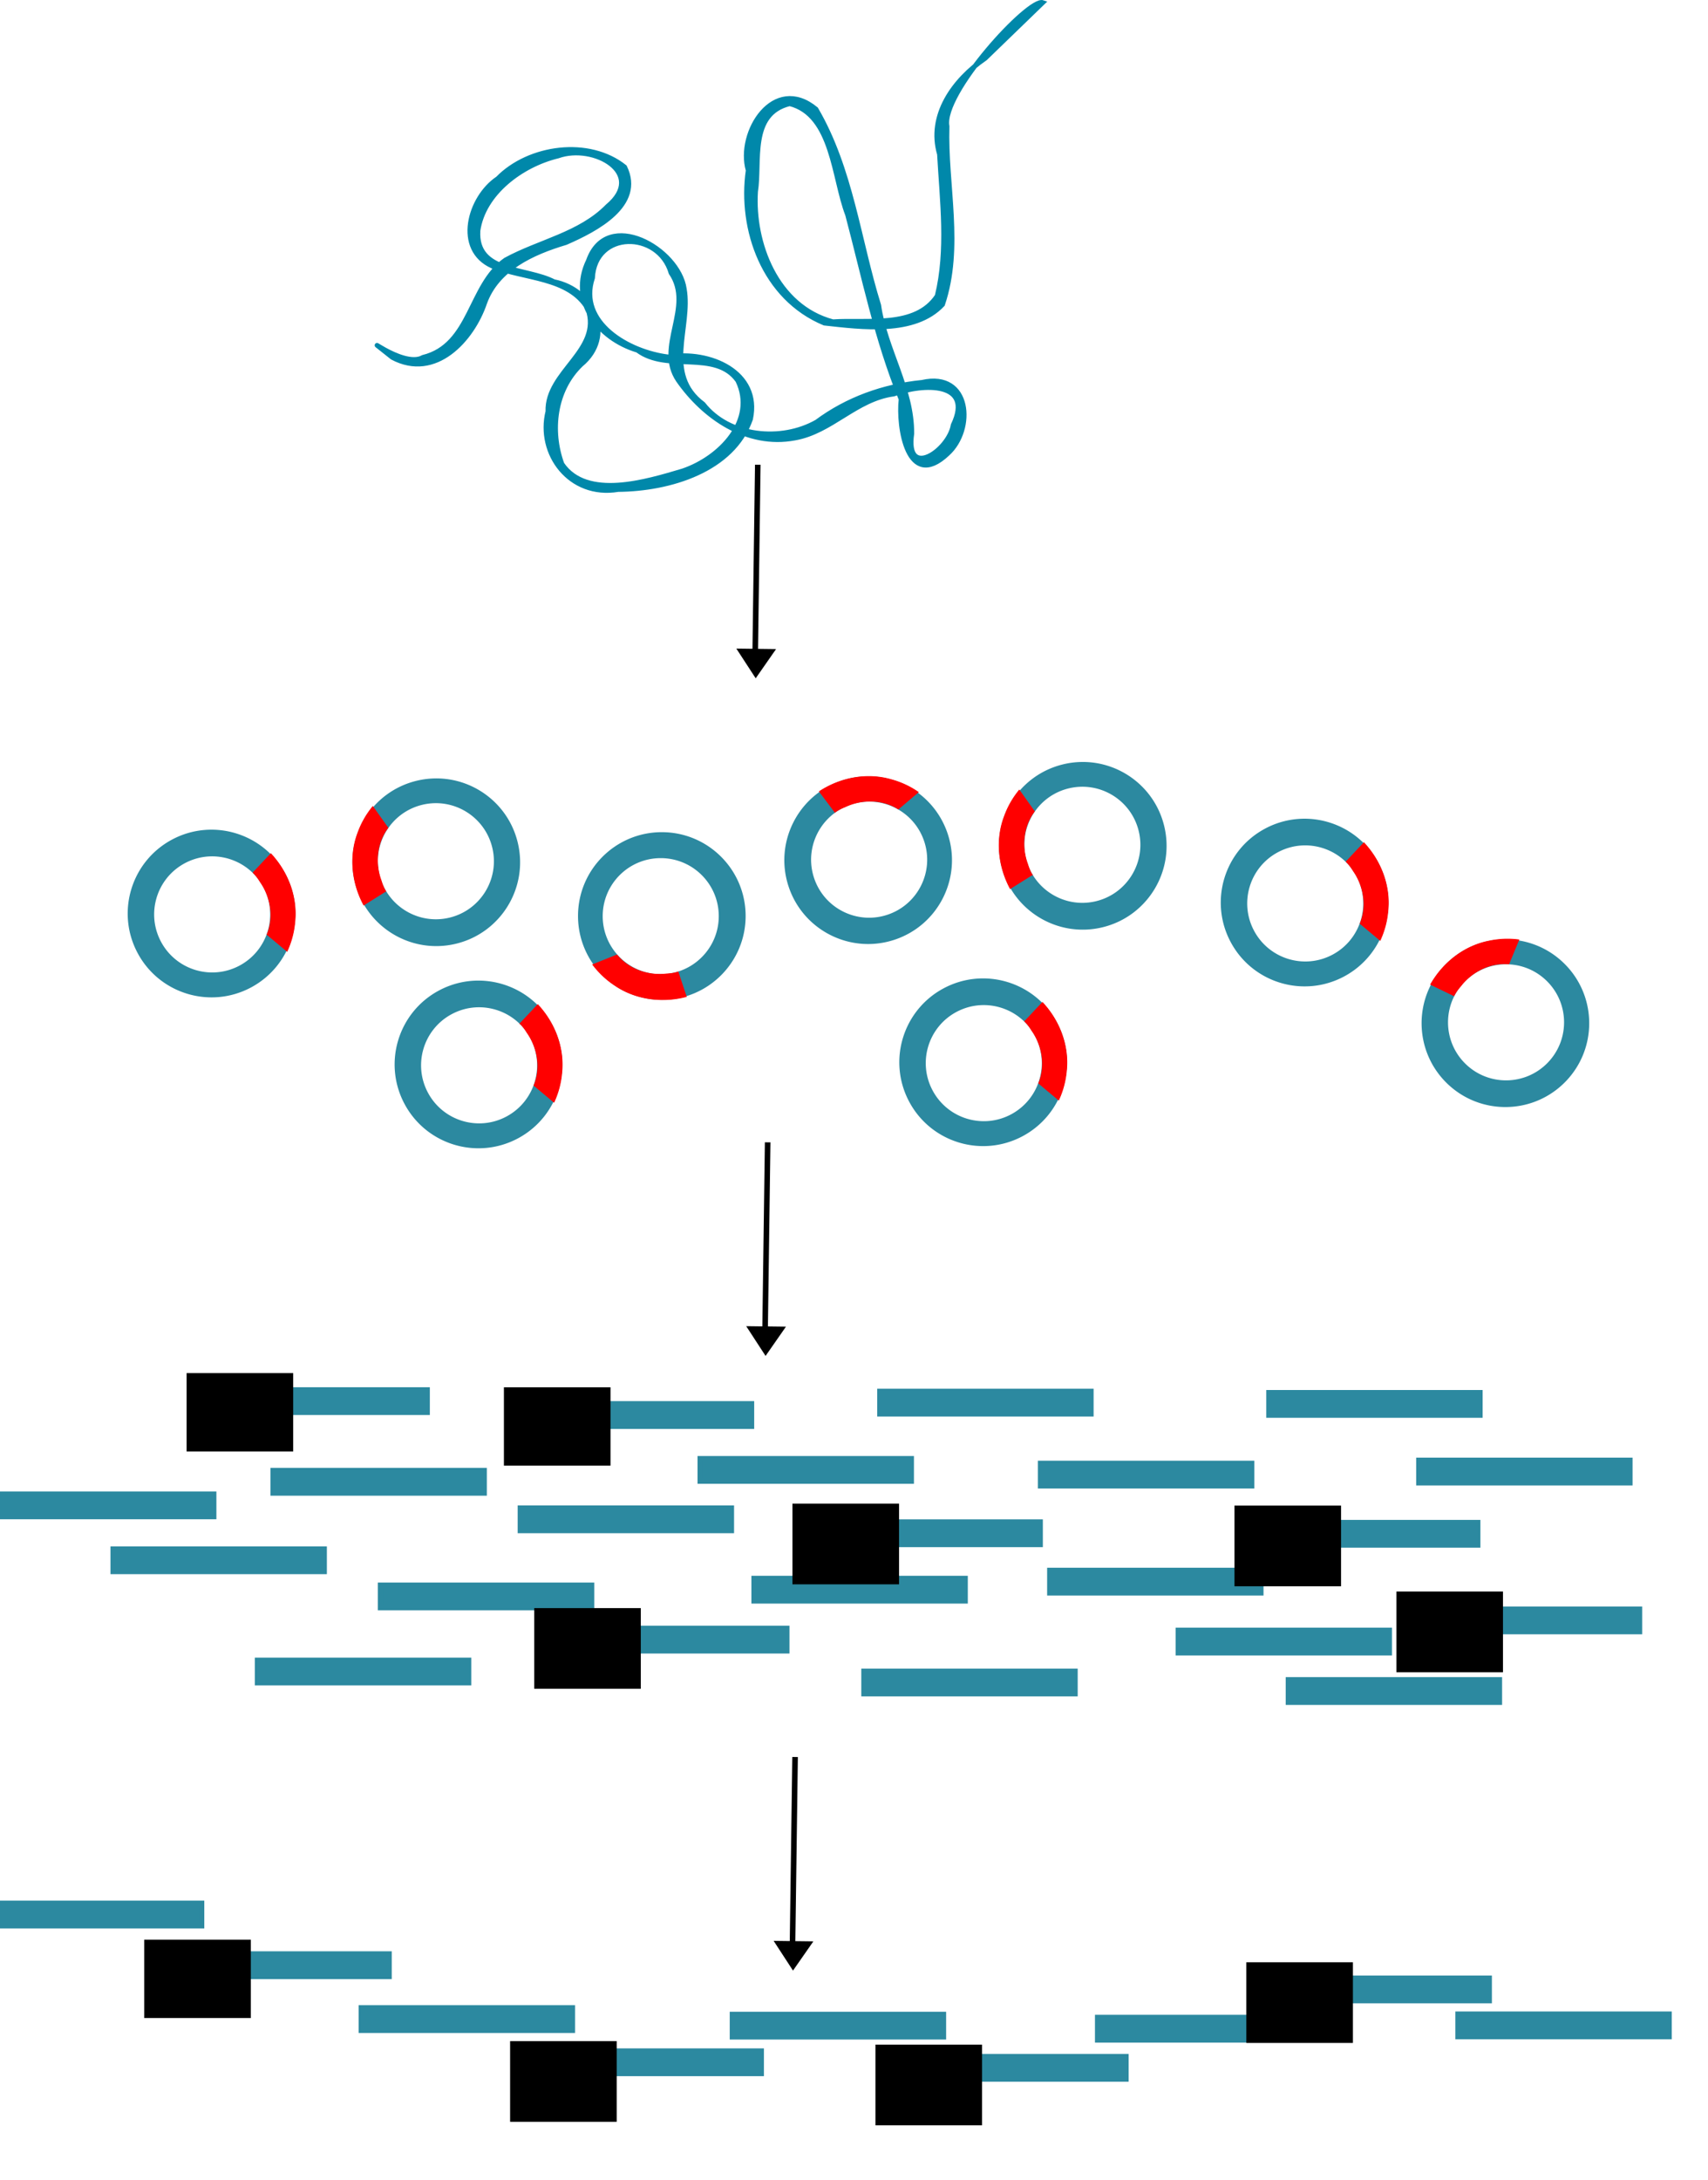
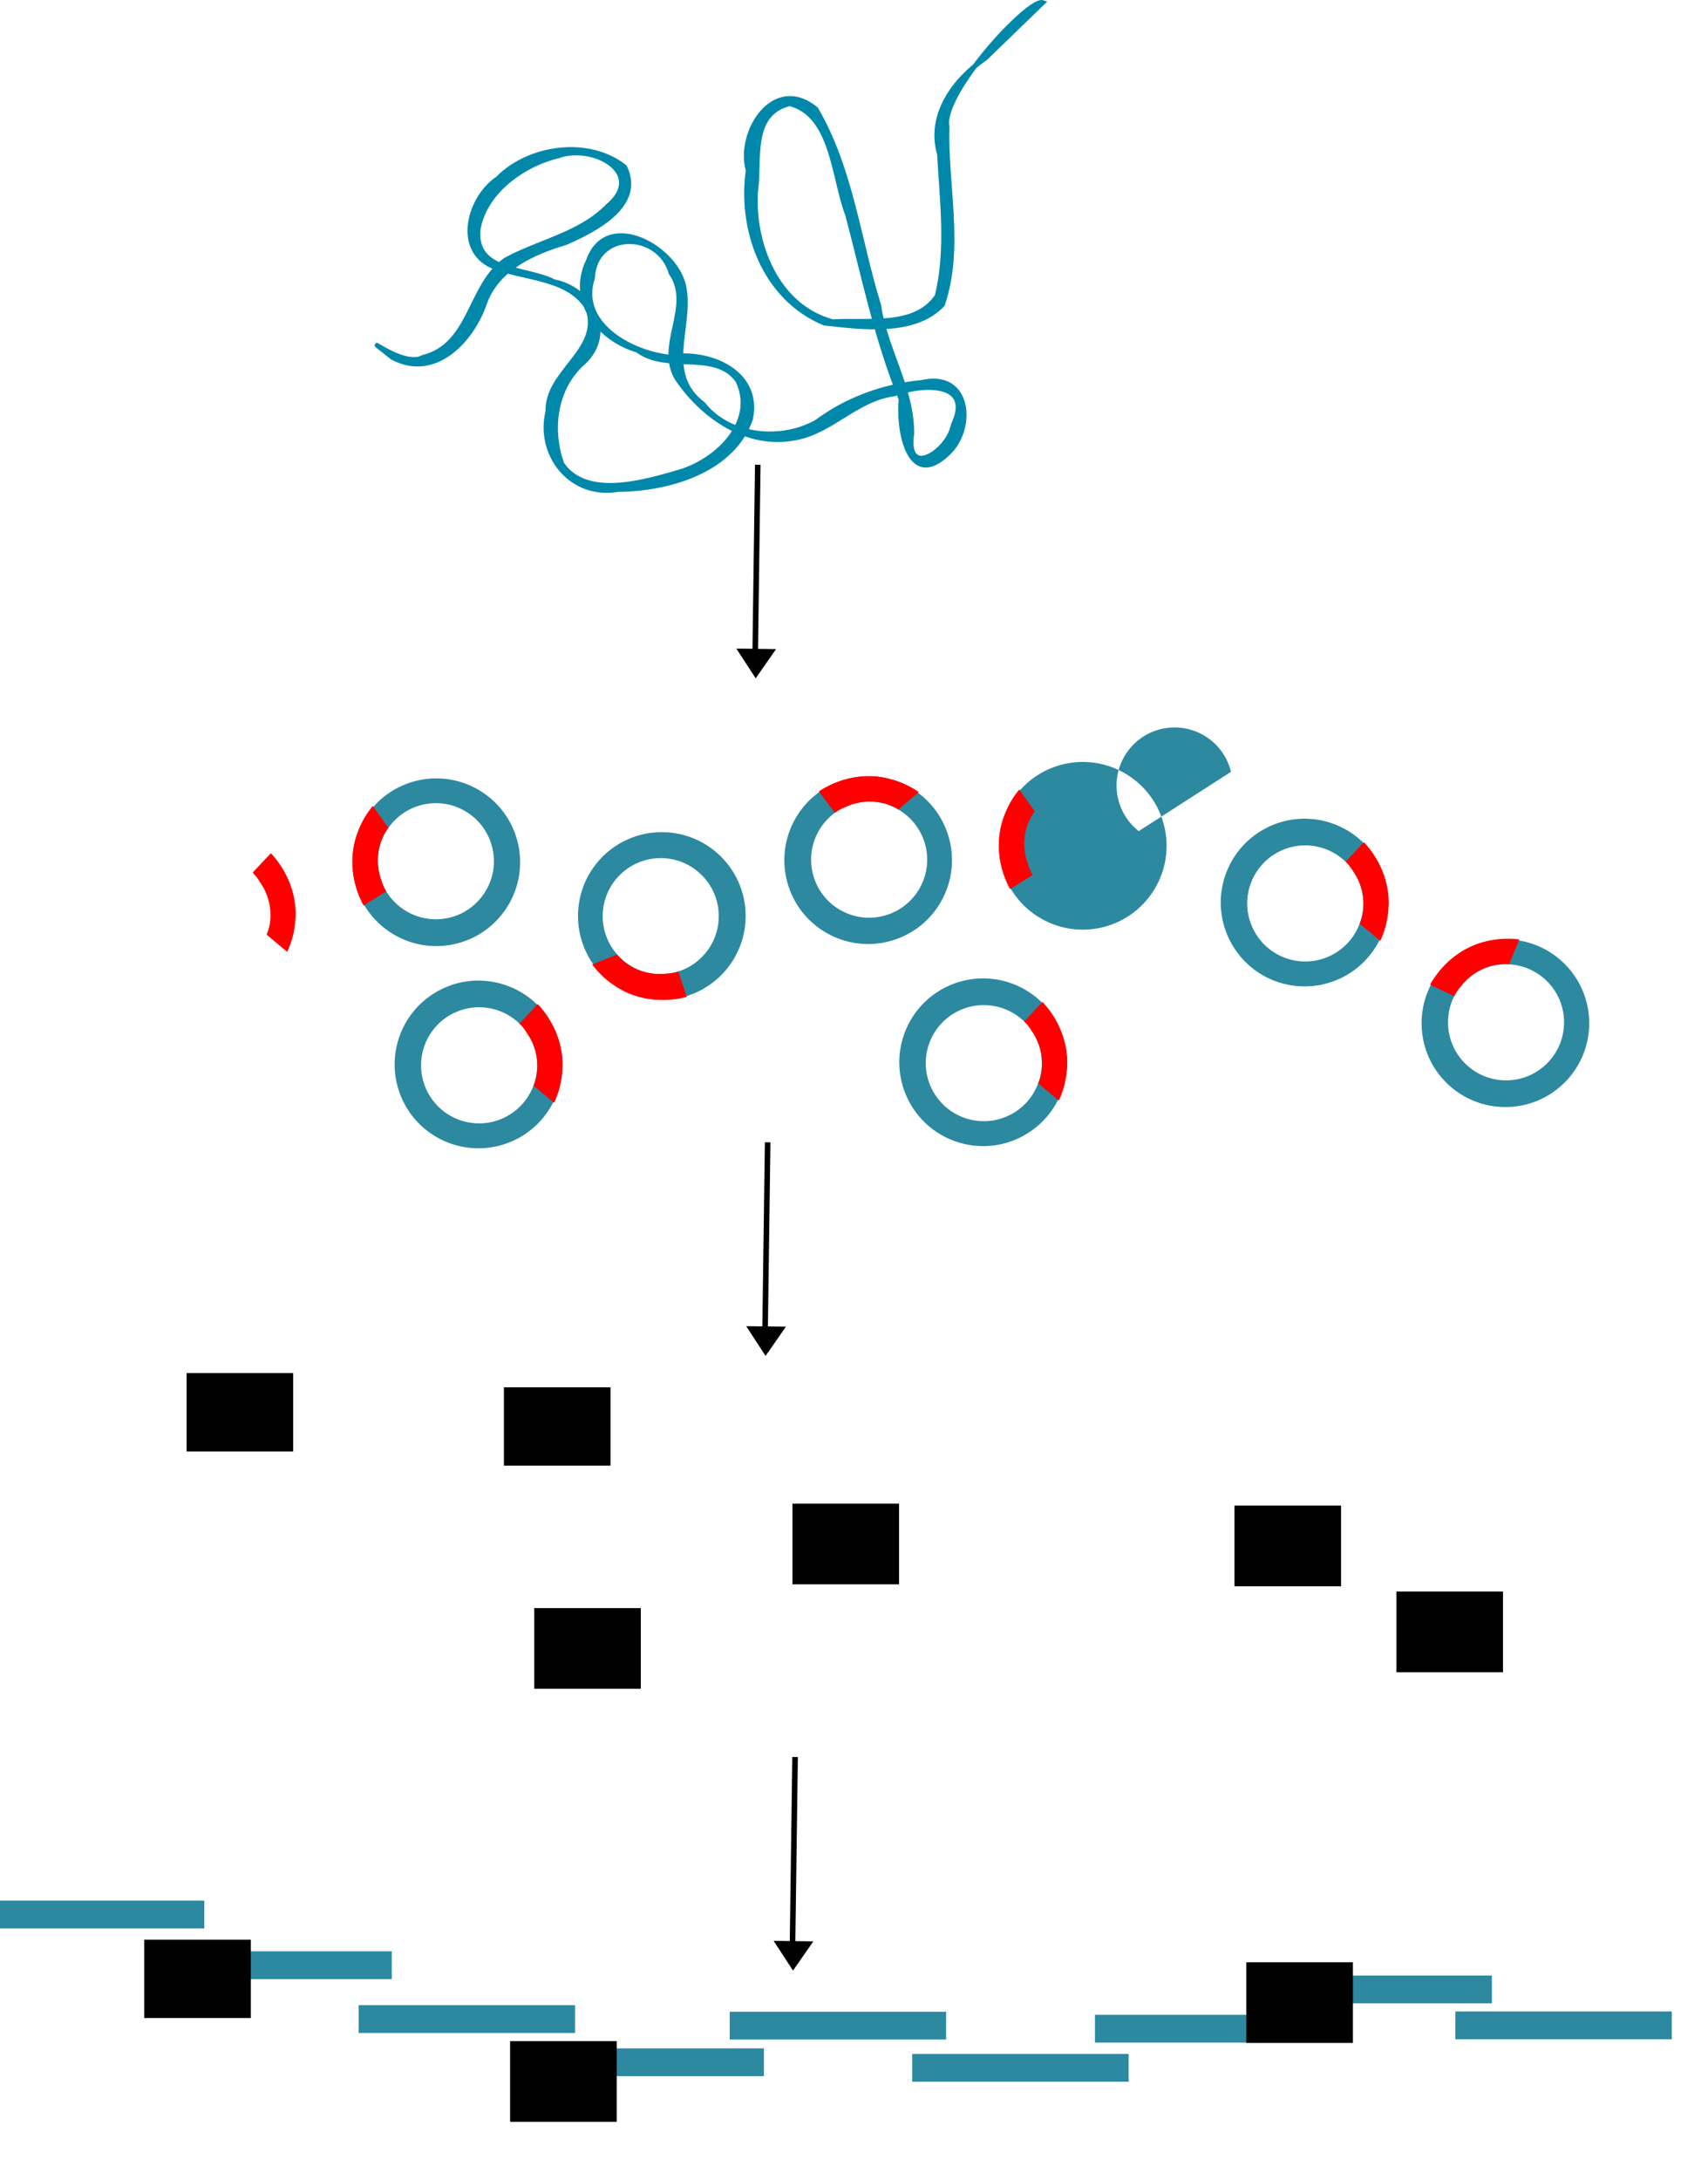
<svg xmlns="http://www.w3.org/2000/svg" viewBox="0 0 1226.8 1565.2">
  <g transform="translate(135.06 167.89)">
    <path d="M340.298 429.671c-33.245 0-60.186 26.939-60.186 60.186 0 33.245 26.939 60.202 60.186 60.202 33.245 0 60.202-26.955 60.202-60.202 0-33.245-26.955-60.186-60.202-60.186zm-.776 18.638c23.016 0 41.68 18.648 41.68 41.664 0 13.285-6.218 25.12-15.902 32.754a41.5 41.5 0 01-25.778 8.927c-23.016 0-41.682-18.665-41.682-41.68s18.666-41.665 41.682-41.665z" fill="#2c89a0" />
    <path d="M351.978 530.087l5.884 17.654c-17.32 4.546-36.676 2.038-51.533-8.247a62.934 62.934 0 01-15.608-14.712l17.364-6.946c8.457 10.39 22.528 15.232 35.67 13.623 2.78-.14 5.57-.5 8.223-1.371z" stroke="red" fill="red" stroke-width=".54" />
    <path d="M507.604 506.86c31.528-10.544 48.533-44.637 37.987-76.167-10.545-31.528-44.642-48.548-76.173-38.003-31.528 10.545-48.543 44.659-37.997 76.189 10.545 31.528 44.653 48.527 76.183 37.982zm-5.175-17.92c-21.828 7.3-45.444-4.465-52.744-26.292-4.214-12.6-2.07-25.796 4.692-36.107a41.5 41.5 0 0121.616-16.643c21.827-7.3 45.448 4.48 52.749 26.308s-4.486 45.433-26.313 52.734z" fill="#2c89a0" />
    <path d="M464.677 415.335l-11.18-14.875c14.983-9.804 34.136-13.566 51.488-8.525a62.933 62.933 0 0119.468 9.002l-14.264 12.095c-11.316-7.172-26.196-7.3-38.15-1.605-2.591 1.014-5.122 2.241-7.362 3.908z" stroke="red" fill="red" stroke-width=".54" />
    <path d="M236.81 437.087c-7.829-32.31-40.354-52.148-72.666-44.319-32.31 7.83-52.164 40.358-44.334 72.67 7.829 32.31 40.374 52.16 72.685 44.331 32.31-7.83 52.145-40.37 44.315-72.682zm-18.296 3.635c5.42 22.368-8.308 44.9-30.676 50.32-12.911 3.128-25.878-.128-35.577-7.742a41.5 41.5 0 01-14.747-22.95c-5.42-22.37 8.324-44.905 30.692-50.325s44.888 8.328 50.308 30.697z" fill="#2c89a0" />
    <path d="M141.97 472.086l-15.771 9.876c-8.496-15.761-10.618-35.164-4.121-52.026a62.933 62.933 0 0110.622-18.633l10.84 15.24c-8.107 10.666-9.498 25.481-4.84 37.875.792 2.668 1.799 5.295 3.27 7.668z" stroke="red" fill="red" stroke-width=".54" />
-     <path d="M701.152 425.287c-7.829-32.31-40.354-52.149-72.666-44.32-32.31 7.83-52.164 40.359-44.334 72.67 7.829 32.31 40.374 52.161 72.685 44.332 32.31-7.83 52.145-40.37 44.315-72.682zm-18.296 3.634c5.42 22.369-8.308 44.9-30.676 50.32-12.911 3.13-25.878-.127-35.577-7.742a41.5 41.5 0 01-14.747-22.95c-5.42-22.369 8.324-44.904 30.692-50.324s44.888 8.328 50.308 30.696z" fill="#2c89a0" />
+     <path d="M701.152 425.287c-7.829-32.31-40.354-52.149-72.666-44.32-32.31 7.83-52.164 40.359-44.334 72.67 7.829 32.31 40.374 52.161 72.685 44.332 32.31-7.83 52.145-40.37 44.315-72.682zm-18.296 3.634a41.5 41.5 0 01-14.747-22.95c-5.42-22.369 8.324-44.904 30.692-50.324s44.888 8.328 50.308 30.696z" fill="#2c89a0" />
    <path d="M606.313 460.29l-15.771 9.877c-8.496-15.762-10.618-35.165-4.121-52.026a62.933 62.933 0 0110.623-18.633l10.84 15.24c-8.107 10.666-9.498 25.481-4.84 37.875.791 2.668 1.798 5.294 3.269 7.668z" stroke="red" fill="red" stroke-width=".54" />
-     <path d="M-36.117 516.643c15.77 29.267 52.264 40.205 81.532 24.434 29.267-15.77 40.22-52.27 24.449-81.54-15.77-29.266-52.286-40.21-81.554-24.44-29.267 15.77-40.197 52.278-24.427 81.546zm16.776-8.157c-10.918-20.262-3.355-45.539 16.907-56.456 11.695-6.302 25.063-6.442 36.377-1.537a41.5 41.5 0 0120.087 18.459c10.917 20.261 3.34 45.546-16.922 56.464s-45.532 3.332-56.45-16.93z" fill="#2c89a0" />
    <path d="M46.742 458.73l12.75-13.555c12.217 13.09 19.191 31.32 17.184 49.278a62.933 62.933 0 01-5.548 20.72l-14.35-11.992c5.135-12.374 2.722-27.057-4.929-37.864-1.442-2.38-3.082-4.665-5.107-6.588z" stroke="red" fill="red" stroke-width=".54" />
    <path d="M748.993 508.763c15.77 29.267 52.264 40.205 81.532 24.434 29.267-15.77 40.22-52.27 24.449-81.54-15.77-29.266-52.286-40.21-81.554-24.44-29.267 15.77-40.197 52.278-24.427 81.546zm16.776-8.157c-10.918-20.262-3.355-45.539 16.907-56.456 11.695-6.302 25.063-6.442 36.377-1.537a41.5 41.5 0 0120.087 18.459c10.917 20.261 3.34 45.546-16.922 56.464s-45.532 3.332-56.45-16.93z" fill="#2c89a0" />
    <path d="M831.852 450.85l12.75-13.555c12.217 13.09 19.191 31.32 17.184 49.278a62.933 62.933 0 01-5.548 20.72l-14.35-11.992c5.135-12.374 2.722-27.057-4.929-37.864-1.442-2.38-3.082-4.665-5.107-6.588z" stroke="red" fill="red" stroke-width=".54" />
    <path d="M572.6-126.01c-22.787 15.651-40.942 41.098-32.877 68.823 1.879 33.769 6.424 68.665-1.65 101.83-15.546 23.398-50.168 16.806-74.929 18.505-40.669-10.865-57.785-56.594-55.5-93.438 3.413-21.54-4.849-55.921 24.491-63.12 31.204 7.935 31.503 53.624 41.576 79.664 11.777 44.408 20.905 89.712 38.443 132.53-2.281 19.96 4.781 66.009 33.345 39.19 19.412-17.526 16.498-59.247-18.27-51.315-27.659 2.755-53.706 12.128-75.694 28.451-25.625 14.519-63.109 10.729-81.532-12.824-29.046-21.667-8.718-55.369-13.55-82.667-4.06-28.883-55.492-58.226-68.894-20.316-13.706 28.195 6.443 55.709 35.244 64.325 21.458 16.106 55.956-.7 72.032 21.791 13.725 28.476-12.576 55.721-39.456 64.819-26.037 7.73-69.079 21.099-86.793-4.911-8.68-23.725-5.556-52.863 13.631-71.362 24.38-20.141 9.885-53.81-19.433-59.606-19.875-10.351-56.425-5.842-54.53-36.68 3.931-26.707 31.057-47.14 57.45-53.543 25.818-9.231 63.873 12.633 35.561 36.163-19.802 20.197-49.11 25.28-73.27 38.51-26.023 18.296-24.43 61.27-59.21 69.882-15.102 8.72-51.079-23.26-22.066.082 31.018 16.562 57.46-12.902 66.341-39.109 8.886-24.616 34.045-36.115 58.277-43.36 21.535-9.379 55.6-26.965 42.291-54.278-25.606-20.512-68.635-14.705-91.146 8.319-20.383 13.613-30.826 50.928-3.795 62.895 22.757 9.324 54.914 7.61 68.44 30.55 10.5 29.938-29.62 45.066-28.651 73.786-7.504 30.332 15.945 61.83 50.437 56.039 37.098-.326 82.287-13.893 95.136-50.616 7.18-33.714-29.514-49.544-58.987-44.584-28.74-3.497-65.192-24.598-54.517-56.765 1.714-34.104 47.412-34.03 56.359-3.596 16.787 24.597-11.206 53.103 5.25 77.178 18.195 26.092 49.106 47.928 83.614 41.44 26.382-4.606 44.015-28.018 71.114-31.627 21.367-7.803 57.582-8.947 42.703 22.252-3.212 18.615-34.524 39.398-29.725 6.21.236-32.425-19.227-60.521-23.753-92.183-14.63-46.983-19.813-97.616-45.08-140.87-30.234-24.988-56.533 16.748-48.7 43.987-6.07 42.3 11.272 91.7 54.748 109.7 26.978 2.947 64.689 8.134 84.882-13.364 13.93-41.381 1.96-85.523 3.234-127.99-4.47-23.535 58.82-92.395 68.809-88.857z" stroke="#08a" stroke-width="3.384" fill="#08a" />
    <g stroke="#000">
      <path d="M377.8 201.81l-2.02 171.73" stroke-width="4" fill="none" transform="matrix(1 0 0 .857 31.429 -7.133)" />
      <path d="M273.57 412.36l-6.887-13.166-6.888-13.166 14.846.619 14.846.618-7.959 12.548z" transform="matrix(.817 -.019 .022 .7 175.189 33.629)" stroke-width="3" />
    </g>
    <g stroke="#000">
      <path d="M377.8 201.81l-2.02 171.73" stroke-width="4" fill="none" transform="matrix(1 0 0 .857 38.524 479.44)" />
      <path d="M273.57 412.36l-6.887-13.166-6.888-13.166 14.846.619 14.846.618-7.959 12.548z" transform="matrix(.817 -.019 .022 .7 182.284 520.202)" stroke-width="3" />
    </g>
-     <path stroke="#2c89a0" stroke-width="3.62" fill="#2c89a0" d="M20.06 830.04h151.81v16.339H20.06zM238.57 914.92h151.81v16.339H238.57zM61.003 888h151.81v16.339H61.003zM253.03 840.02h151.81v16.339H253.03zM138.15 970.29h151.81v16.339H138.15zM367.77 879.44h151.81v16.339H367.77zM-53.902 944.31h151.81v16.339h-151.81zM406.46 965.45h151.81v16.339H406.46zM460.36 924.92h151.81v16.339H460.36zM496.82 831.12h151.81v16.339H496.82zM612.24 882.82h151.81v16.339H612.24zM618.87 959.66h151.81v16.339H618.87zM776.25 832.04h151.81v16.339H776.25zM774.64 925.3h151.81v16.339H774.64zM278.38 1001.3h151.81v16.339H278.38zM485.39 1032.1H637.2v16.339H485.39zM711.15 1002.7h151.81v16.339H711.15zM49.81 1024.2h151.81v16.339H49.81zM-133.25 904.89H18.56v16.339h-151.81zM790.23 1038.2h151.81v16.339H790.23zM890.84 987.51h151.81v16.339H890.84zM883.94 880.61h151.81v16.339H883.94z" />
    <path d="M155.603 625.013c15.77 29.267 52.264 40.205 81.532 24.434 29.267-15.77 40.22-52.27 24.449-81.54-15.77-29.266-52.286-40.21-81.554-24.44-29.267 15.77-40.197 52.278-24.427 81.546zm16.776-8.157c-10.918-20.262-3.355-45.539 16.907-56.456 11.695-6.302 25.063-6.442 36.377-1.537a41.5 41.5 0 0120.087 18.459c10.917 20.261 3.34 45.546-16.922 56.464s-45.532 3.332-56.45-16.93z" fill="#2c89a0" />
    <path d="M238.462 567.1l12.75-13.555c12.217 13.09 19.191 31.32 17.184 49.278a62.933 62.933 0 01-5.548 20.72l-14.35-11.992c5.135-12.374 2.722-27.057-4.929-37.864-1.442-2.38-3.082-4.665-5.107-6.588z" stroke="red" fill="red" stroke-width=".54" />
    <path d="M518.103 623.443c15.77 29.267 52.264 40.205 81.532 24.434 29.267-15.77 40.22-52.27 24.449-81.54-15.77-29.266-52.286-40.21-81.554-24.44-29.267 15.77-40.197 52.278-24.427 81.546zm16.776-8.157c-10.918-20.262-3.355-45.539 16.907-56.456 11.695-6.302 25.063-6.442 36.377-1.537a41.5 41.5 0 0120.087 18.459c10.917 20.261 3.34 45.546-16.922 56.464s-45.532 3.332-56.45-16.93z" fill="#2c89a0" />
    <path d="M600.962 565.53l12.75-13.555c12.217 13.09 19.191 31.32 17.184 49.278a62.933 62.933 0 01-5.548 20.72l-14.35-11.992c5.135-12.374 2.722-27.057-4.929-37.864-1.442-2.38-3.082-4.665-5.107-6.588z" stroke="red" fill="red" stroke-width=".54" />
    <path d="M989.309 608.884c23.215-23.797 22.746-61.893-1.053-85.11-23.797-23.215-61.904-22.757-85.12 1.042-23.216 23.797-22.746 61.916 1.052 85.132 23.797 23.215 61.905 22.734 85.121-1.064zm-12.799-13.571c-16.072 16.475-42.454 16.813-58.93.74-9.509-9.276-13.638-21.992-12.34-34.255a41.5 41.5 0 0111.612-24.686c16.072-16.475 42.466-16.801 58.941-.73s16.79 42.456.717 58.93z" fill="#2c89a0" />
    <path d="M909.275 547.122l-16.746-8.115c8.84-15.572 24.153-27.677 41.89-31.13a62.934 62.934 0 0121.43-.898l-7.154 17.28c-13.343-1.202-26.634 5.49-34.66 16.02-1.84 2.088-3.53 4.336-4.76 6.843z" stroke="red" fill="red" stroke-width=".54" />
    <g stroke="#000">
      <path d="M377.8 201.81l-2.02 171.73" stroke-width="4" fill="none" transform="matrix(1 0 0 .857 58.222 920.82)" />
      <path d="M273.57 412.36l-6.887-13.166-6.888-13.166 14.846.619 14.846.618-7.959 12.548z" transform="matrix(.817 -.019 .022 .7 201.982 961.582)" stroke-width="3" />
    </g>
    <path stroke="#2c89a0" stroke-width="3.62" fill="#2c89a0" d="M-141.95 1198.7H9.86v16.339h-151.81zM-7.289 1235.1h151.81v16.339H-7.289zM124.36 1273.8h151.81v16.339H124.36zM260.02 1304.8h151.81v16.339H260.02zM390.89 1278.5H542.7v16.339H390.89zM521.97 1308.8h151.81v16.339H521.97zM653.22 1280.7h151.81v16.339H653.22zM782.9 1252.5h151.81v16.339H782.9zM912.08 1278.3h151.81v16.339H912.08z" />
    <flowRoot xml:space="preserve" style="line-height:125%" transform="translate(85.743 -359.54)" font-size="12" font-family="Sans" letter-spacing="0" word-spacing="0" fill="#000">
      <flowRegion>
        <path d="M-117.19 1584.5h76.562v56.25h-76.562z" />
      </flowRegion>
      <flowPara font-size="36">2</flowPara>
    </flowRoot>
    <flowRoot xml:space="preserve" style="line-height:125%" transform="matrix(1 0 0 1.03 348.52 -334.25)" font-size="12" font-family="Sans" letter-spacing="0" word-spacing="0" fill="#000">
      <flowRegion>
        <path d="M-117.19 1584.5h76.562v56.25h-76.562z" />
      </flowRegion>
      <flowPara font-size="36">4</flowPara>
    </flowRoot>
    <flowRoot xml:space="preserve" style="line-height:125%" transform="matrix(1 0 0 1.03 610.93 -331.74)" font-size="12" font-family="Sans" letter-spacing="0" word-spacing="0" fill="#000">
      <flowRegion>
-         <path d="M-117.19 1584.5h76.562v56.25h-76.562z" />
-       </flowRegion>
+         </flowRegion>
      <flowPara font-size="36">6</flowPara>
    </flowRoot>
    <flowRoot xml:space="preserve" style="line-height:125%" transform="matrix(1 0 0 1.03 877.33 -390.88)" font-size="12" font-family="Sans" letter-spacing="0" word-spacing="0" fill="#000">
      <flowRegion>
        <path d="M-117.19 1584.5h76.562v56.25h-76.562z" />
      </flowRegion>
      <flowPara font-size="36">8</flowPara>
    </flowRoot>
    <flowRoot xml:space="preserve" style="line-height:125%" transform="translate(116.16 -766.4)" font-size="12" font-family="Sans" letter-spacing="0" word-spacing="0" fill="#000">
      <flowRegion>
        <path d="M-117.19 1584.5h76.562v56.25h-76.562z" />
      </flowRegion>
      <flowPara font-size="36">1</flowPara>
    </flowRoot>
    <flowRoot xml:space="preserve" style="line-height:125%" transform="translate(344.07 -756.21)" font-size="12" font-family="Sans" letter-spacing="0" word-spacing="0" fill="#000">
      <flowRegion>
        <path d="M-117.19 1584.5h76.562v56.25h-76.562z" />
      </flowRegion>
      <flowPara font-size="36">3</flowPara>
    </flowRoot>
    <flowRoot xml:space="preserve" style="line-height:125%" transform="matrix(1 0 0 1.03 551.32 -720.19)" font-size="12" font-family="Sans" letter-spacing="0" word-spacing="0" fill="#000">
      <flowRegion>
        <path d="M-117.19 1584.5h76.562v56.25h-76.562z" />
      </flowRegion>
      <flowPara font-size="36">5</flowPara>
    </flowRoot>
    <flowRoot xml:space="preserve" style="line-height:125%" transform="matrix(1 0 0 1.03 868.8 -718.8)" font-size="12" font-family="Sans" letter-spacing="0" word-spacing="0" fill="#000">
      <flowRegion>
        <path d="M-117.19 1584.5h76.562v56.25h-76.562z" />
      </flowRegion>
      <flowPara font-size="36">7</flowPara>
    </flowRoot>
    <flowRoot xml:space="preserve" style="line-height:125%" transform="matrix(1 0 0 1.03 985.11 -657.08)" font-size="12" font-family="Sans" letter-spacing="0" word-spacing="0" fill="#000">
      <flowRegion>
        <path d="M-117.19 1584.5h76.562v56.25h-76.562z" />
      </flowRegion>
      <flowPara font-size="36">9</flowPara>
    </flowRoot>
    <flowRoot xml:space="preserve" style="line-height:125%" transform="matrix(1 0 0 1.03 365.83 -645.19)" font-size="12" font-family="Sans" letter-spacing="0" word-spacing="0" fill="#000">
      <flowRegion>
        <path d="M-117.19 1584.5h76.562v56.25h-76.562z" />
      </flowRegion>
      <flowPara font-size="36">7</flowPara>
    </flowRoot>
  </g>
</svg>